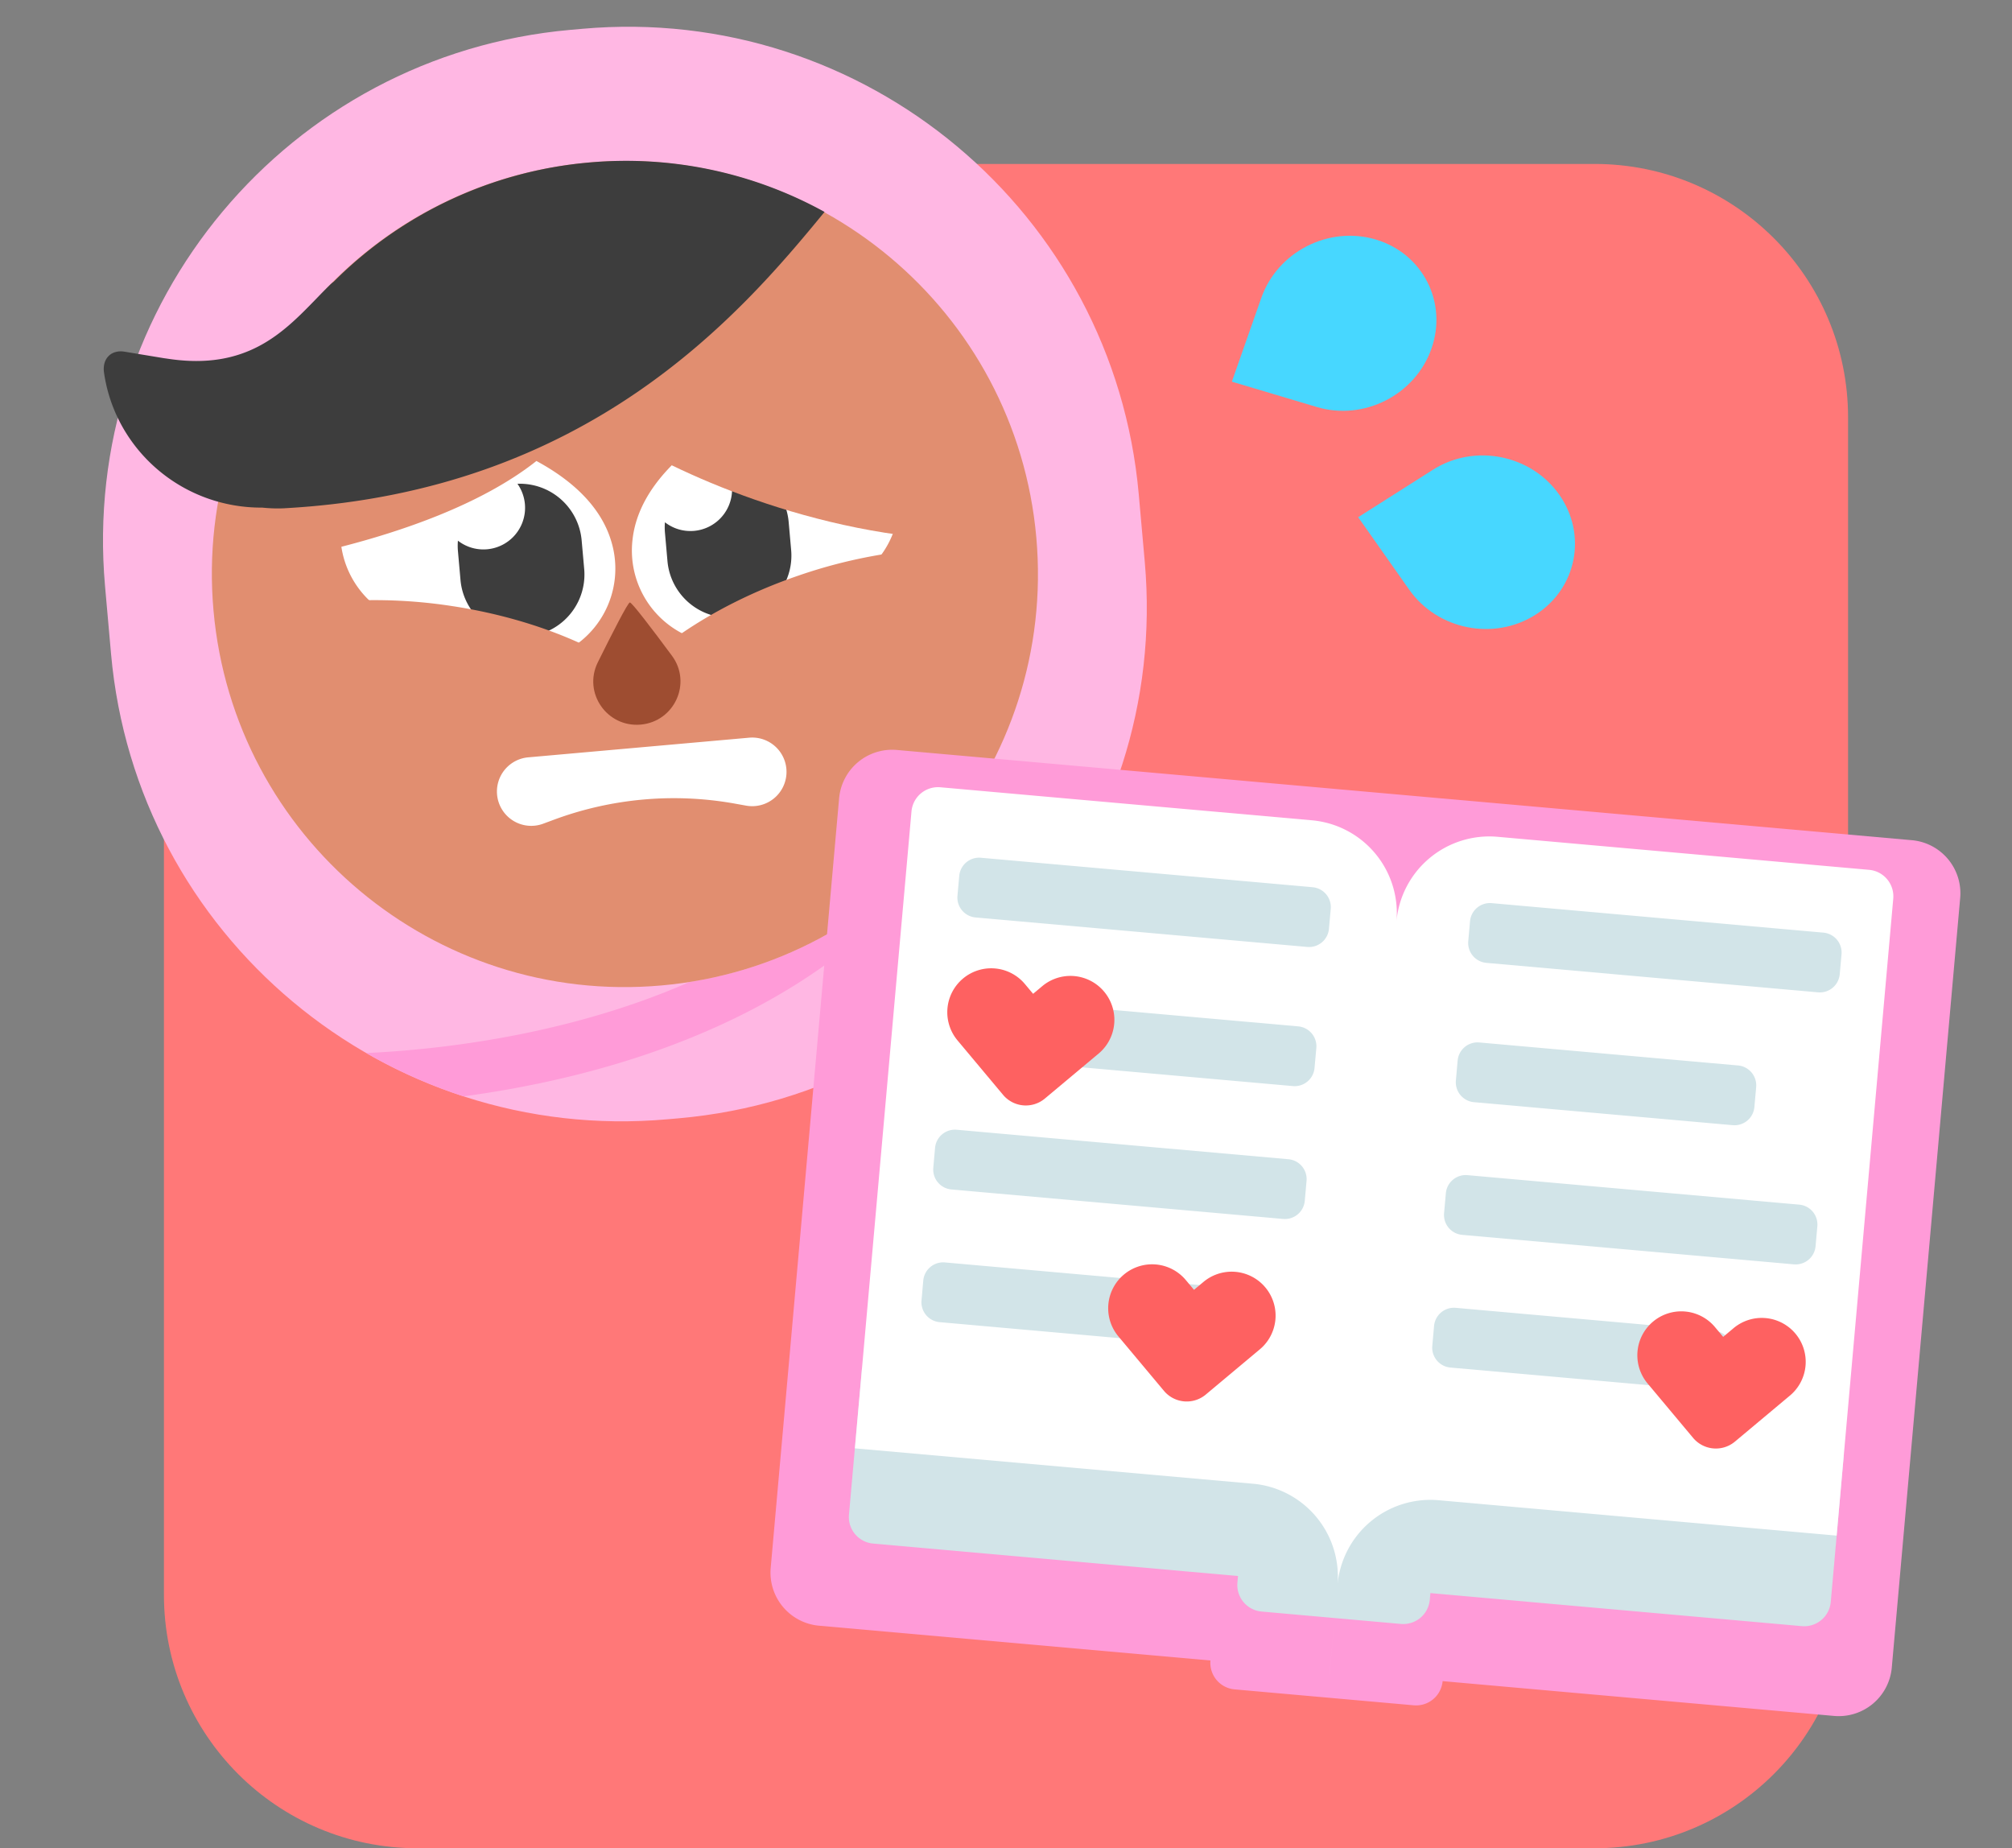
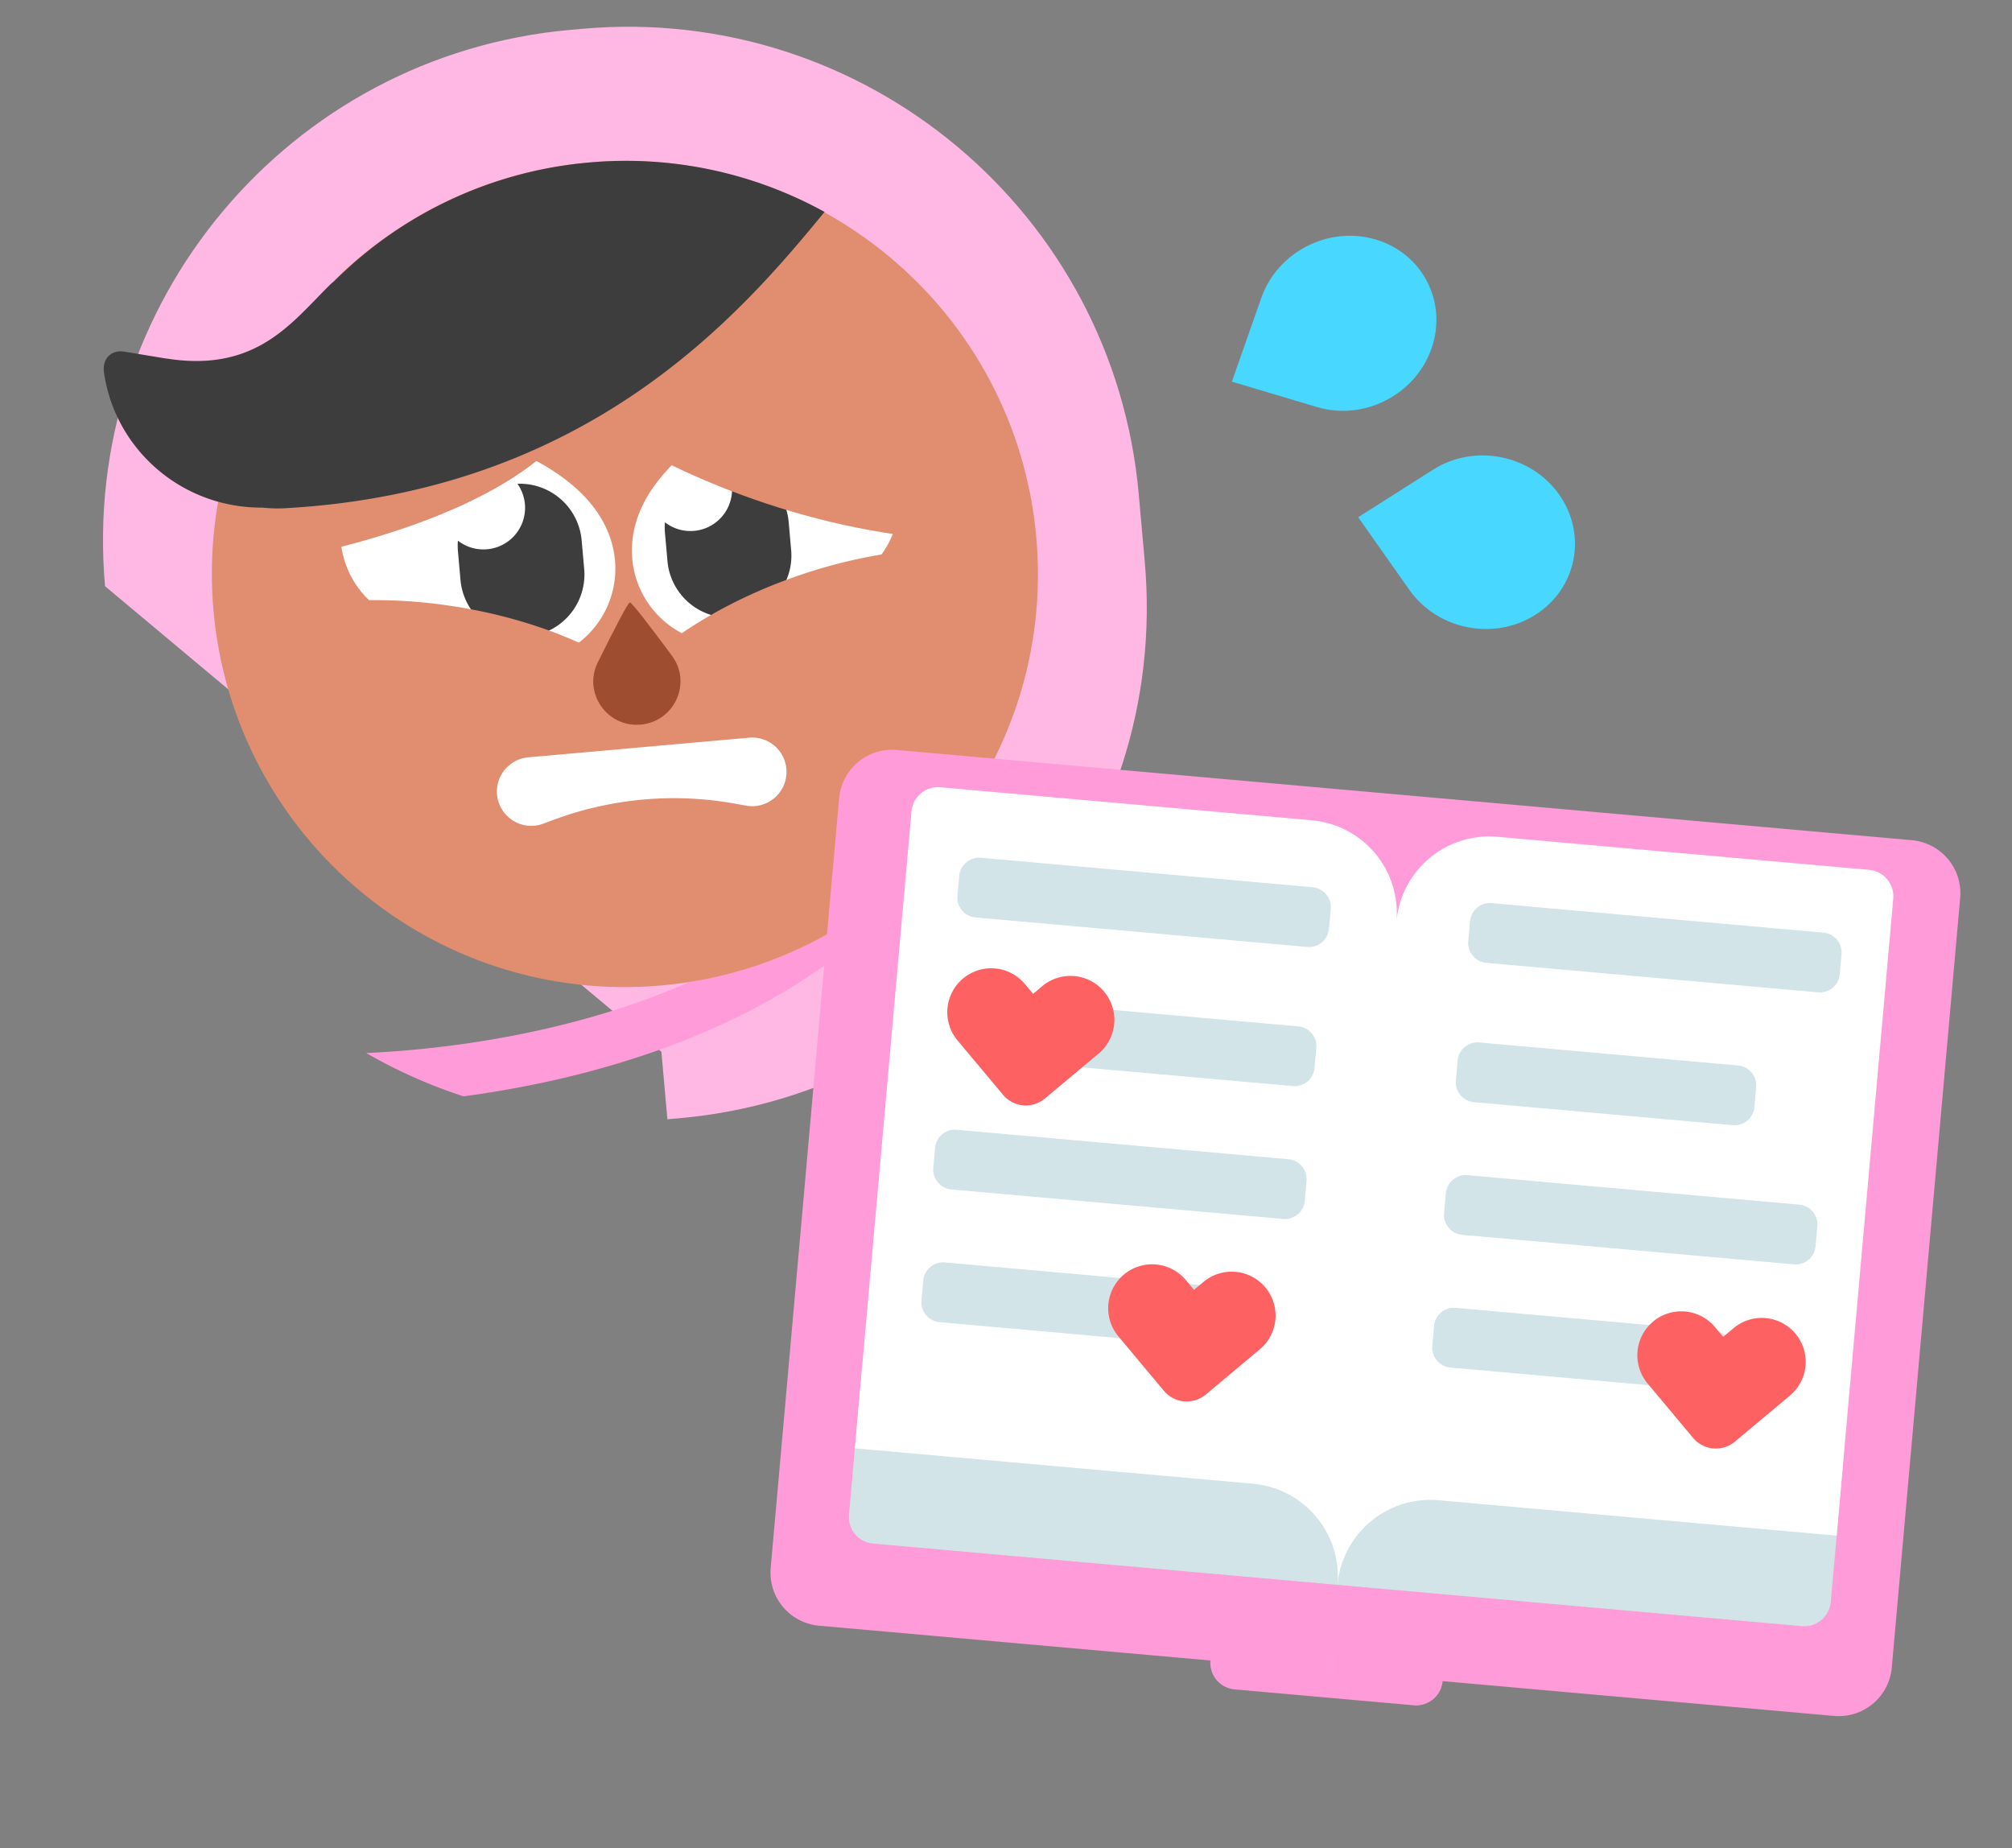
<svg xmlns="http://www.w3.org/2000/svg" viewBox="0 0 135 124" fill="none">
  <rect x="0" y="0" width="135" height="124" fill="#808080" stroke="none" />
  <g clip-path="url(#clip0)">
-     <path d="M107 11H28c-9.389 0-17 7.611-17 17v79c0 9.389 7.611 17 17 17h79c9.389 0 17-7.611 17-17V28c0-9.389-7.611-17-17-17z" fill="#FF7878" />
-     <path d="M7.048 39.33C5.365 20.398 19.348 3.684 38.281 2.002l.797-.07c18.933-1.684 35.646 12.3 37.33 31.233l.403 4.529c1.683 18.933-12.3 35.646-31.234 37.33l-.797.07C25.847 76.776 9.134 62.793 7.45 43.86l-.402-4.53z" fill="#FFB7E3" />
+     <path d="M7.048 39.33C5.365 20.398 19.348 3.684 38.281 2.002l.797-.07c18.933-1.684 35.646 12.3 37.33 31.233l.403 4.529c1.683 18.933-12.3 35.646-31.234 37.33l-.797.07l-.402-4.53z" fill="#FFB7E3" />
    <path d="M46.258 65.885c-1.112.489-2.238.93-3.369 1.33-6.809 2.406-13.665 3.222-18.316 3.434a34.356 34.356 0 0 0 6.53 2.906c3.94-.53 8.443-1.462 12.947-3.054 8.709-3.076 17.618-8.693 22.268-18.824-3.996 7.386-11.273 12.827-20.06 14.208z" fill="#FF9BD8" />
    <path d="M69.534 36.057c1.355 15.245-9.905 28.703-25.15 30.058-15.245 1.356-28.703-9.904-30.058-25.15-1.356-15.245 9.904-28.702 25.15-30.058 15.245-1.355 28.702 9.904 30.058 25.15z" fill="#E18E70" />
    <path d="M48.052 28.842c-3.81 2.468-5.35 5.038-5.61 7.353a6.263 6.263 0 0 0 10.052 5.694c.518-.372.896-.65 1.196-.871 1.096-.807 1.154-.85 3.174-1.882a5.831 5.831 0 0 0 .193-.098l-.001-.002a6.264 6.264 0 0 0-1.105-11.484c-2.997-.954-6.399.39-7.899 1.29z" fill="#fff" />
    <path d="M46.575 35.616a2.793 2.793 0 0 0 2.033-4.394 4.166 4.166 0 0 1 4.309 3.794l.17 1.923a4.166 4.166 0 0 1-8.299.738l-.17-1.923a4.207 4.207 0 0 1-.003-.714c.538.418 1.228.641 1.96.576zM19.074 34.1c20.412-1.115 30.616-13.008 36.251-19.882a27.583 27.583 0 0 0-15.803-3.315 27.6 27.6 0 0 0-17.13 7.995c-.086.063-.17.134-.252.215-.31.302-.618.618-.93.94-2.213 2.28-4.663 4.806-9.913 4.02a16.63 16.63 0 0 0-.287-.04l-2.626-.434c-.925-.163-1.537.467-1.405 1.398.638 4.47 4.122 8.093 8.68 8.896a10.72 10.72 0 0 0 1.934.163c.512.051 1.016.07 1.48.045z" fill="#3D3D3D" />
    <path d="M22.905 36.684a6.266 6.266 0 0 0 4.228 5.013v.001l.084.026.122.037c2.17.66 2.236.692 3.457 1.293.334.164.756.371 1.33.646a6.263 6.263 0 0 0 8.89-7.378c-.56-1.886-2.052-3.79-5.023-5.394-3.766 2.984-9.239 4.766-13.088 5.756z" fill="#fff" />
    <path d="M32.685 36.851a2.793 2.793 0 0 0 2.034-4.394 4.166 4.166 0 0 1 4.308 3.794l.171 1.923a4.166 4.166 0 0 1-8.3.738l-.17-1.923a4.188 4.188 0 0 1-.003-.714c.538.418 1.228.641 1.96.576z" fill="#3D3D3D" />
    <path d="M33.352 53.308a2.302 2.302 0 0 1 2.09-2.497l14.83-1.319a2.302 2.302 0 1 1-.203 4.56l-.762-.137a23.15 23.15 0 0 0-12.135 1.079l-.726.269a2.302 2.302 0 0 1-3.094-1.955z" fill="#fff" />
    <path fill-rule="evenodd" clip-rule="evenodd" d="M38.951 46.221a1.772 1.772 0 0 0-.186-3.138c-2.466-1.103-5.308-1.941-8.372-2.412a34.07 34.07 0 0 0-7.191-.352 1.772 1.772 0 0 0-.984 3.165 8.747 8.747 0 0 0 3.298 1.6l.087.02.154.035c2.305.52 2.364.543 3.507 1l.13.053c.377.15.856.342 1.506.594 1.46.62 3.114.852 4.801.597a8.92 8.92 0 0 0 3.25-1.162z" fill="#E18E70" />
    <path d="M95.49 107.289l-12.018-1.068a1.787 1.787 0 0 0-1.938 1.622l-.317 3.561a1.787 1.787 0 0 0 1.622 1.938l12.018 1.068a1.786 1.786 0 0 0 1.939-1.622l.316-3.56a1.787 1.787 0 0 0-1.622-1.939z" fill="#FF9BD8" />
    <path fill-rule="evenodd" clip-rule="evenodd" d="M60.179 50.316l68.1 6.053a3.575 3.575 0 0 1 3.244 3.878l-4.589 51.631a3.576 3.576 0 0 1-3.877 3.245l-68.1-6.053a3.575 3.575 0 0 1-3.245-3.878l4.59-51.631a3.575 3.575 0 0 1 3.877-3.245z" fill="#FF9BD8" />
-     <path d="M94.51 103.164l-9.346-.83a1.786 1.786 0 0 0-1.939 1.622l-.198 2.225a1.788 1.788 0 0 0 1.622 1.939l9.347.831a1.788 1.788 0 0 0 1.94-1.623l.197-2.225a1.788 1.788 0 0 0-1.622-1.939z" fill="#D2E4E8" />
    <path fill-rule="evenodd" clip-rule="evenodd" d="M57.835 91.83l65.874 5.855-.87 9.792a1.787 1.787 0 0 1-1.939 1.622l-31.156-2.769-10.239-.91-20.919-1.86a1.787 1.787 0 0 1-1.622-1.938l.87-9.793z" fill="#D2E4E8" />
    <path fill-rule="evenodd" clip-rule="evenodd" d="M89.21 112.338l.533-6.008a6.256 6.256 0 0 0-5.677-6.786L57.36 97.171l-.732 8.234 4.53-50.964a1.787 1.787 0 0 1 1.938-1.622l24.926 2.215a6.256 6.256 0 0 1 5.677 6.786 6.256 6.256 0 0 1 6.786-5.678l24.925 2.216c.984.087 1.71.955 1.622 1.938l-5.261 59.198 1.464-16.468-26.706-2.374a6.256 6.256 0 0 0-6.786 5.678l-.534 6.008z" fill="#fff" />
    <path d="M88.072 59.525l-22.255-1.978a1.34 1.34 0 0 0-1.454 1.217l-.12 1.335a1.34 1.34 0 0 0 1.217 1.454l22.255 1.978a1.34 1.34 0 0 0 1.454-1.217l.12-1.335a1.34 1.34 0 0 0-1.218-1.454zM86.45 77.774l-22.256-1.978a1.34 1.34 0 0 0-1.454 1.216l-.118 1.336a1.34 1.34 0 0 0 1.216 1.454l22.255 1.978a1.34 1.34 0 0 0 1.454-1.217l.119-1.335a1.34 1.34 0 0 0-1.217-1.454zM87.104 68.86l-17.358-1.543a1.34 1.34 0 0 0-1.454 1.217l-.12 1.335a1.34 1.34 0 0 0 1.218 1.454l17.358 1.543a1.34 1.34 0 0 0 1.454-1.217l.12-1.335a1.34 1.34 0 0 0-1.218-1.454zM80.762 86.24l-17.359-1.542a1.34 1.34 0 0 0-1.454 1.217l-.118 1.335a1.34 1.34 0 0 0 1.216 1.454l17.359 1.543a1.34 1.34 0 0 0 1.454-1.217l.119-1.335a1.34 1.34 0 0 0-1.217-1.454zM122.344 62.571l-22.255-1.978a1.34 1.34 0 0 0-1.454 1.217l-.119 1.335a1.34 1.34 0 0 0 1.217 1.454l22.255 1.978a1.341 1.341 0 0 0 1.454-1.217l.119-1.335a1.34 1.34 0 0 0-1.217-1.454zM120.722 80.82l-22.255-1.978a1.34 1.34 0 0 0-1.454 1.217l-.119 1.335a1.34 1.34 0 0 0 1.217 1.454l22.255 1.978a1.34 1.34 0 0 0 1.454-1.216l.119-1.336a1.34 1.34 0 0 0-1.217-1.454zM116.617 71.483L99.258 69.94a1.34 1.34 0 0 0-1.454 1.217l-.118 1.335a1.34 1.34 0 0 0 1.216 1.454l17.359 1.543a1.34 1.34 0 0 0 1.454-1.217l.119-1.335a1.34 1.34 0 0 0-1.217-1.454zM115.035 89.287l-17.36-1.543a1.34 1.34 0 0 0-1.453 1.217l-.119 1.335a1.34 1.34 0 0 0 1.217 1.454l17.359 1.543a1.341 1.341 0 0 0 1.454-1.217l.118-1.335a1.34 1.34 0 0 0-1.216-1.454z" fill="#D2E4E8" />
    <path d="M75.413 85.51a2.948 2.948 0 0 0-.369 4.153l3.054 3.65a1.992 1.992 0 0 0 2.806.25l3.65-3.054a2.948 2.948 0 0 0-3.783-4.522l-.656.549-.55-.656a2.948 2.948 0 0 0-4.152-.37zM64.617 65.65a2.948 2.948 0 0 0-.369 4.153l3.054 3.65a1.992 1.992 0 0 0 2.806.25l3.65-3.055a2.948 2.948 0 0 0-3.783-4.521l-.656.549-.55-.656a2.948 2.948 0 0 0-4.152-.37zM110.918 88.666a2.948 2.948 0 0 0-.369 4.153l3.054 3.65a1.992 1.992 0 0 0 2.806.25l3.65-3.055a2.948 2.948 0 1 0-3.783-4.521l-.656.549-.549-.656a2.948 2.948 0 0 0-4.153-.37z" fill="#FE6161" />
    <path d="M84.63 19.987c1.092-3.103 4.531-4.857 7.684-3.916 3.152.94 4.823 4.218 3.732 7.322-1.091 3.103-4.531 4.857-7.683 3.916l-5.708-1.703 1.975-5.619zM96.16 31.509c2.777-1.763 6.564-1.012 8.459 1.677 1.894 2.69 1.178 6.299-1.599 8.062-2.778 1.762-6.565 1.011-8.46-1.678l-3.43-4.87 5.03-3.192z" fill="#47D7FF" />
    <path fill-rule="evenodd" clip-rule="evenodd" d="M46.156 45.58a1.772 1.772 0 0 1-.37-3.121c2.233-1.521 4.882-2.848 7.815-3.851a34.074 34.074 0 0 1 7.016-1.616 1.772 1.772 0 0 1 1.527 2.942 8.746 8.746 0 0 1-2.964 2.157l-.082.035a8.5 8.5 0 0 1-.146.061c-2.177.919-2.23.952-3.275 1.604l-.119.075c-.344.214-.782.488-1.377.85a8.877 8.877 0 0 1-4.62 1.435 8.918 8.918 0 0 1-3.405-.57z" fill="#E18E70" />
    <path d="M65.247 36.27c-10.688-.187-20.326-4.79-23.809-7.068l5.304-4.299 10.132-2.869 8.325 3.853 2.302 7.449-2.254 2.934z" fill="#E18E70" />
    <path d="M42.261 40.42c.133-.012 1.464 1.736 2.825 3.574 1.354 1.828.17 4.418-2.096 4.62-2.267.201-3.888-2.14-2.878-4.178 1.015-2.049 2.017-4.005 2.15-4.017z" fill="#9E4D31" />
  </g>
  <defs>
    <clipPath id="clip0">
      <path fill="#fff" d="M0 0h135v124H0z" />
    </clipPath>
  </defs>
</svg>